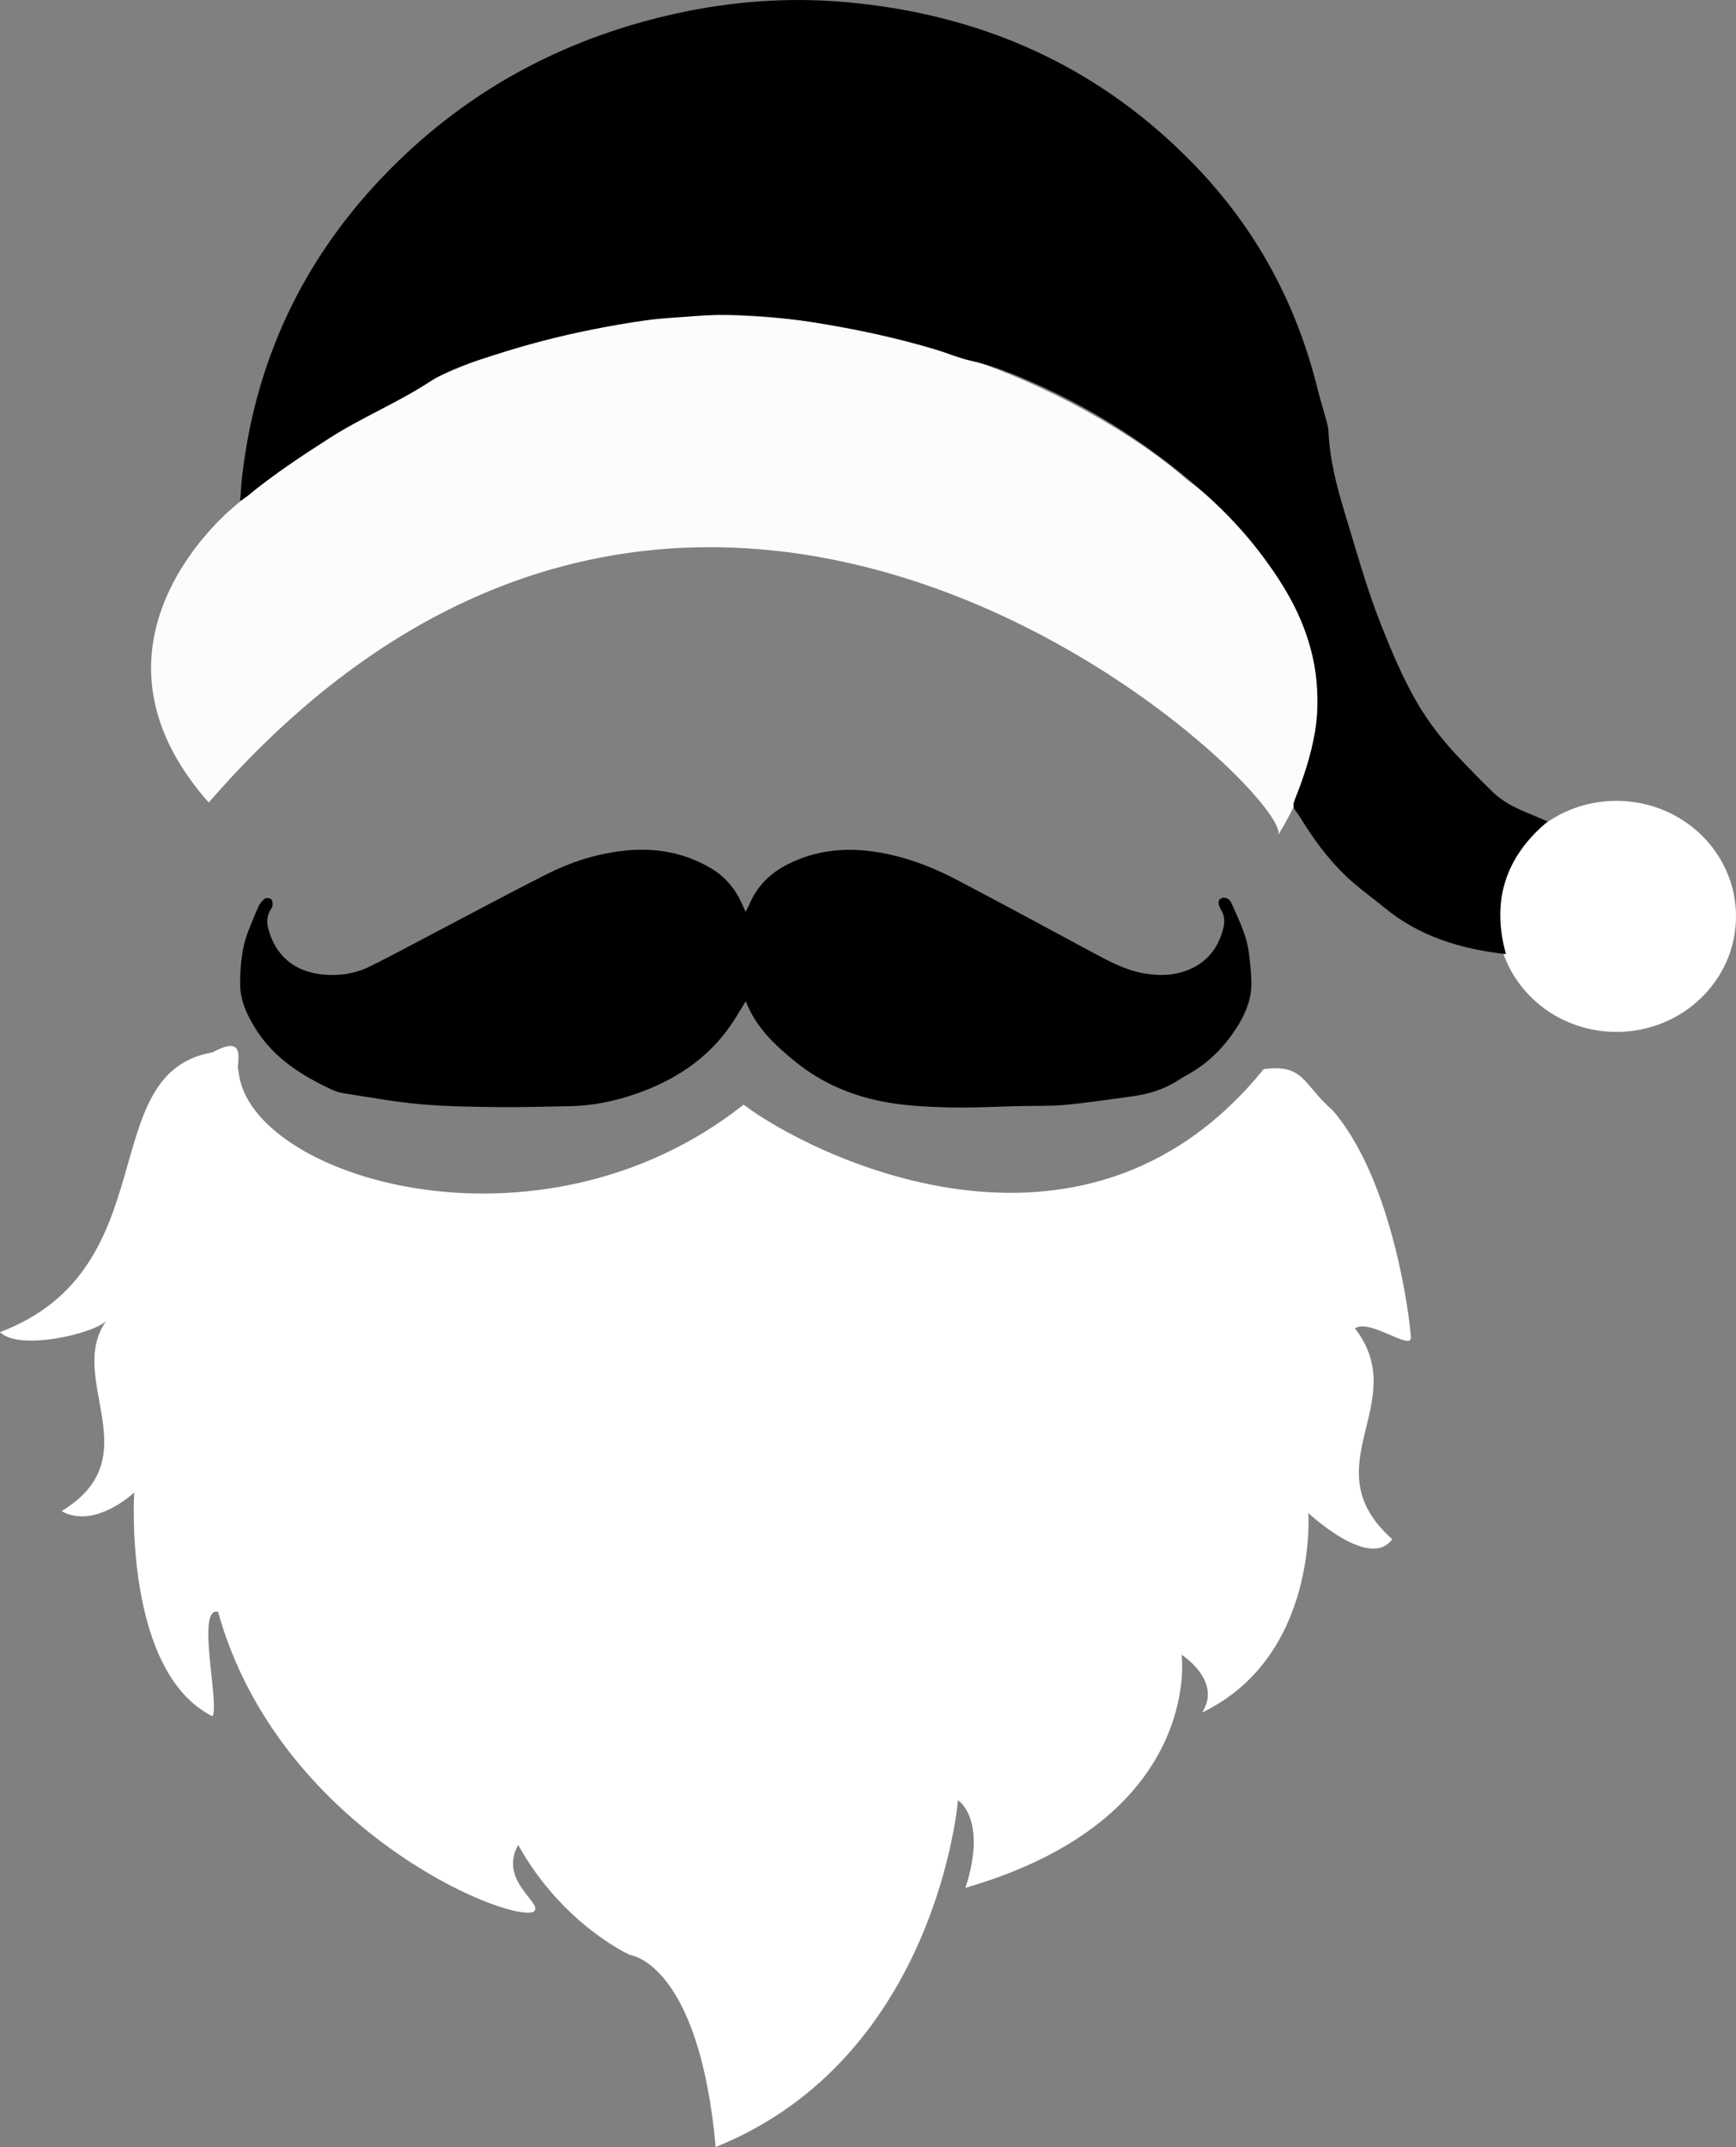
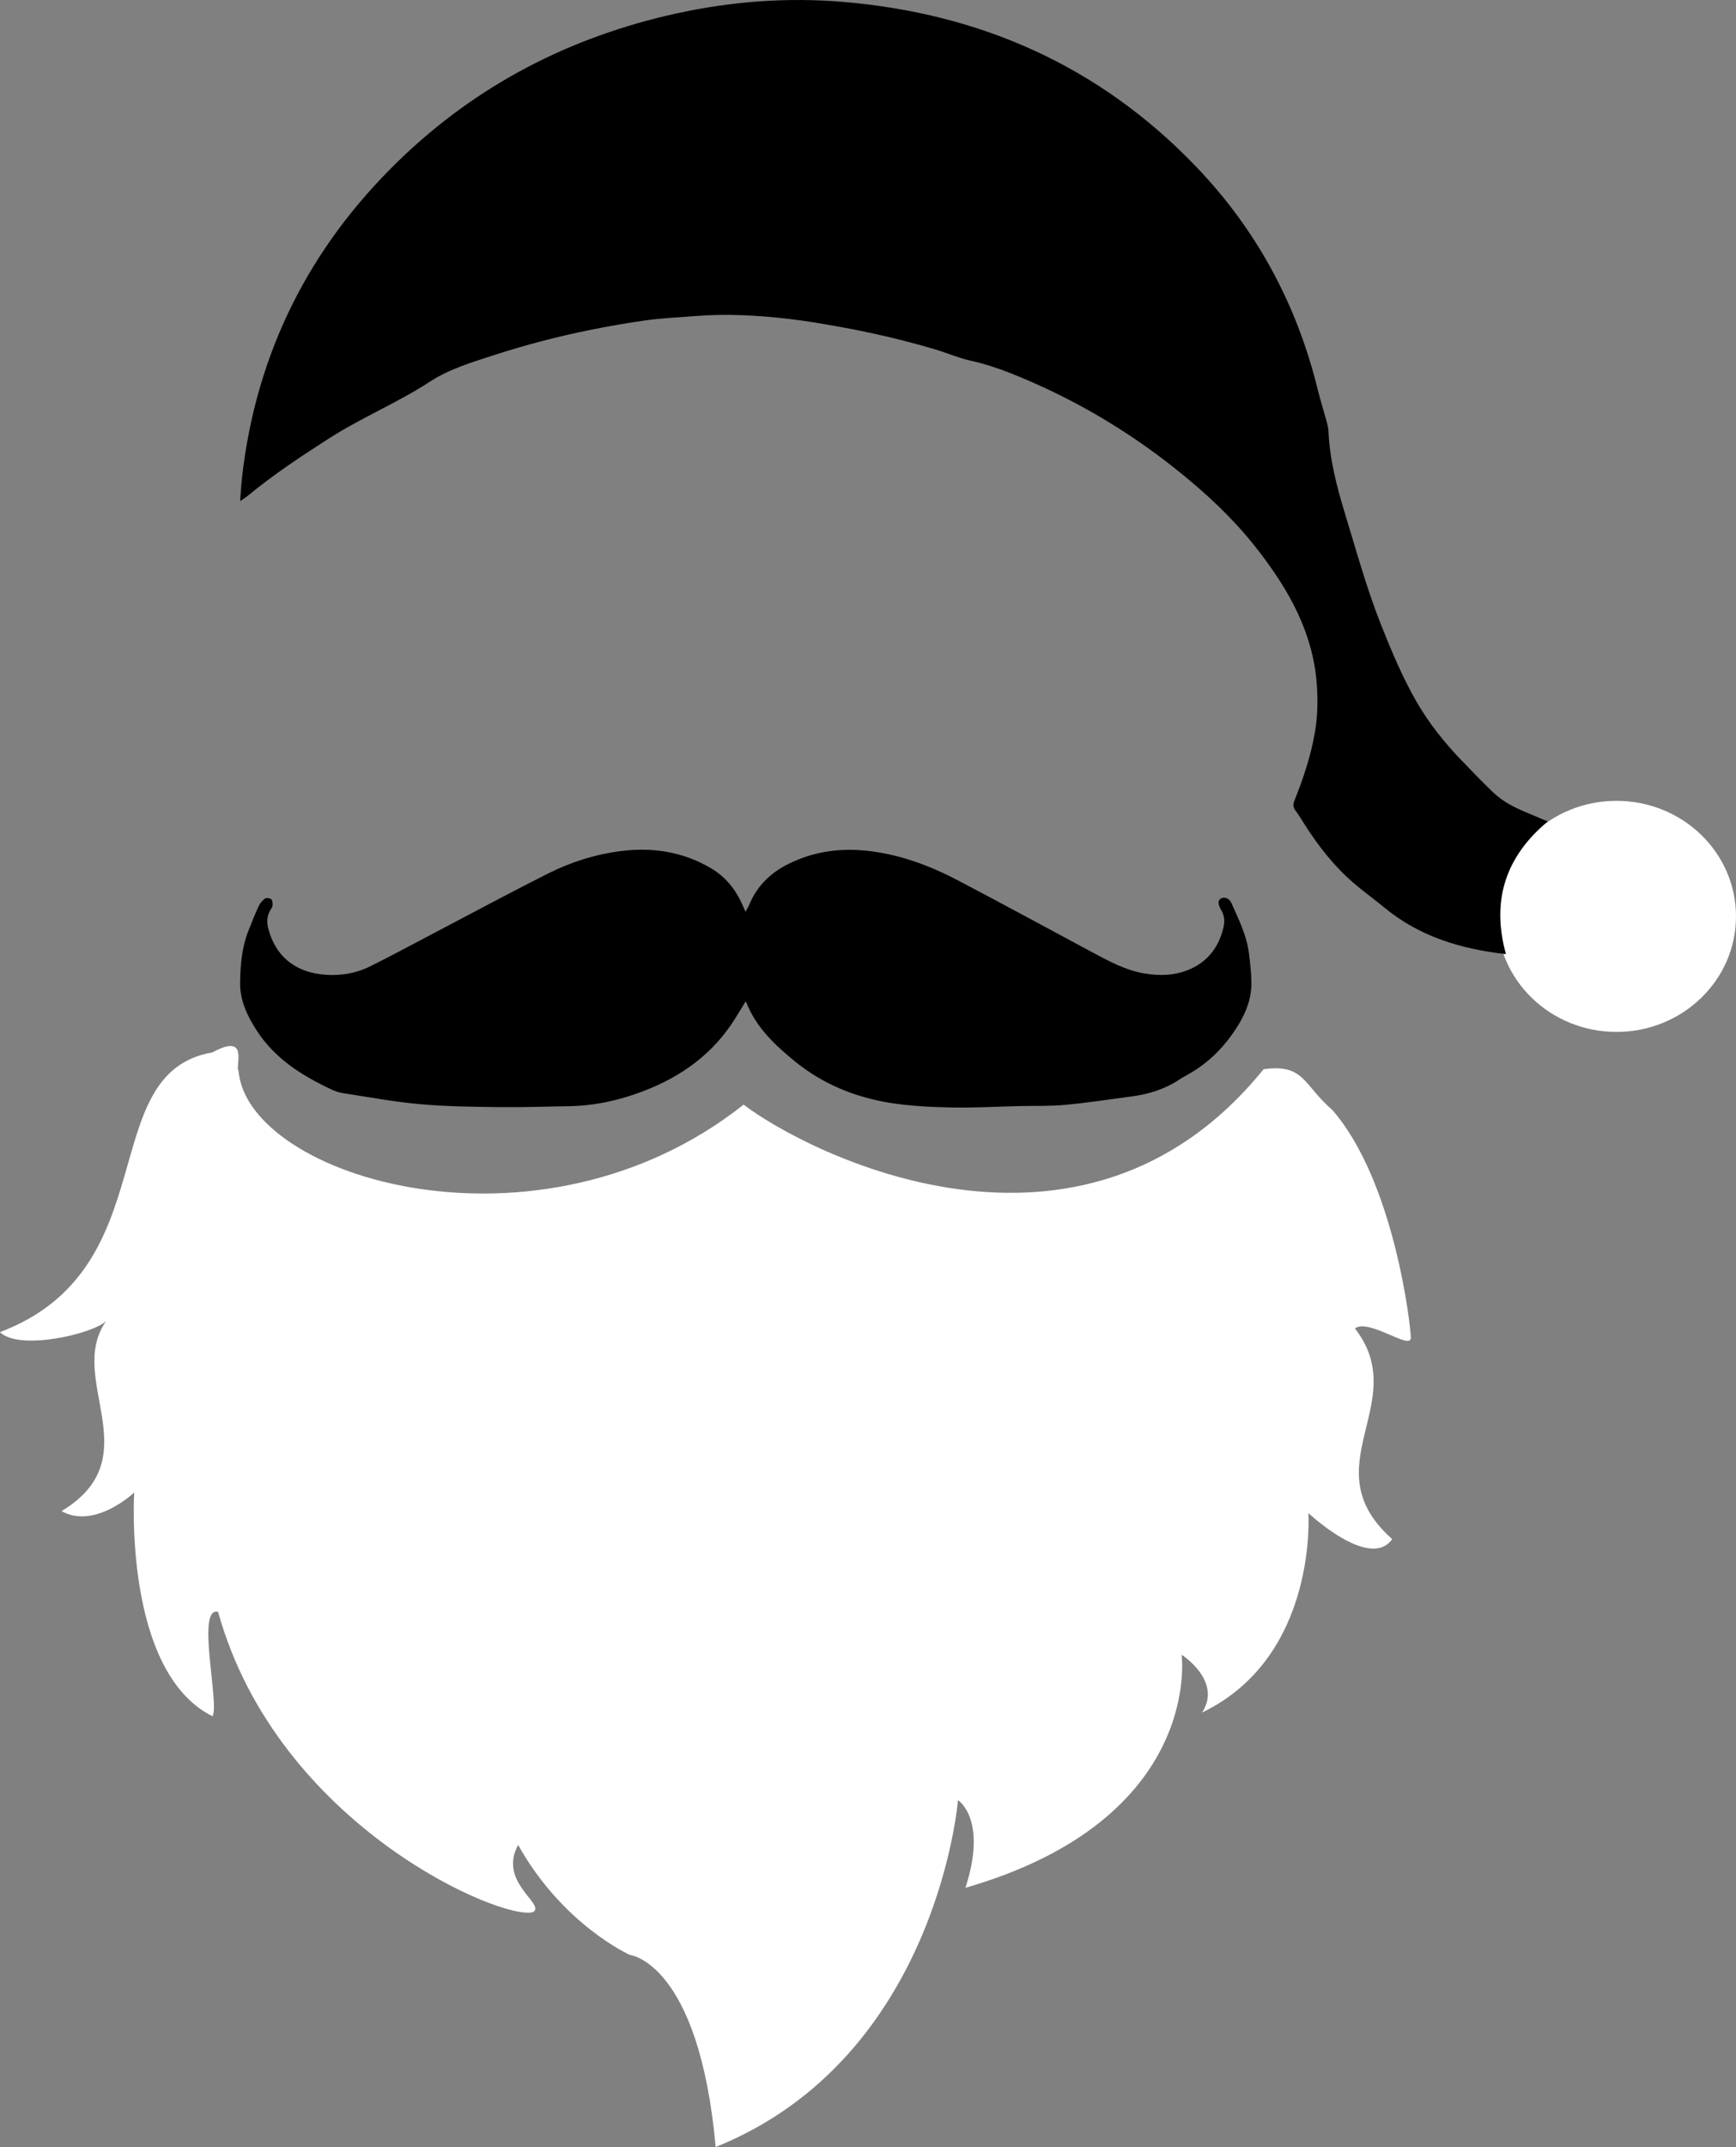
<svg xmlns="http://www.w3.org/2000/svg" id="uuid-d79d9180-c7cc-4f23-80d9-4a9a9c6f4c22" viewBox="0 0 524.54 648.35">
  <rect x="0" y="0" width="524.54" height="648.35" fill="#808080" stroke="none" />
  <defs>
    <style>.uuid-371a2d40-da38-4be5-aeb4-62494c34b0c4{fill:#fcfcfc;}.uuid-e2083e44-2253-4f6e-bcbf-66243cd39c2c{fill:#fff;}</style>
  </defs>
  <path class="uuid-e2083e44-2253-4f6e-bcbf-66243cd39c2c" d="M64.2,317.8c11.26-6.19,6.75,4.29,7.88,5.63,2.82,32.1,90.66,59.13,152.61,10.14,18.61,14.23,101.92,57.44,157.11-10.7,12.39-1.69,11.89,4.67,20.84,12.39,18.58,21.4,23.59,64.76,23.65,68.7s-12.64-5.91-16.89-2.82c17.46,22.52-13.51,41.67,11.26,63.63-6.76,9.57-25.34-7.88-25.34-7.88,0,0,2.98,43.36-32.1,60.25,6.19-9.57-6.19-17.46-6.19-17.46,0,0,6.76,49.55-65.32,70.39,6.76-20.84-2.25-26.47-2.25-26.47,0,0-6.19,77.71-73.21,104.74-5.07-55.75-25.9-58-25.9-58,0,0-20.27-9.01-33.79-33.22-6.19,11.26,8.46,17.95,4.5,20.27-9.01,2.82-77.15-25.9-95.17-90.66-6.76-1.69,.56,28.16-1.69,31.53-27.03-13.51-23.65-67.57-23.65-67.57,0,0-11.83,11.26-21.96,5.63,27.07-16.33,1.13-39.98,13.51-57.44-3.94,3.94-26.39,9.13-32.1,3.38,50.68-19.15,28.16-78.27,64.2-84.47Z" />
  <ellipse class="uuid-e2083e44-2253-4f6e-bcbf-66243cd39c2c" cx="488.43" cy="276.72" rx="36.11" ry="34.89" />
-   <path class="uuid-371a2d40-da38-4be5-aeb4-62494c34b0c4" d="M63.07,242.35c-43.36-48.99,7.88-89.54,7.88-89.54,0,0,68.7-63.07,153.73-57.44,85.03,3.94,134.02,49.55,134.02,49.55,0,0,65.94,45.09,27.59,107.07,3.38-13.59-173.44-181.97-323.23-9.65Z" />
  <g>
    <path d="M72.55,151.33c.22-2.74,.33-5.03,.59-7.31,4.29-37.43,20.23-69.16,47.15-95.32C144.03,25.63,172.4,11.03,204.67,4,221.16,.41,237.87-.84,254.7,.57c41.55,3.48,77.46,19.35,106.54,49.58,18.34,19.06,30.54,41.6,36.87,67.31,.82,3.32,1.86,6.59,2.76,9.9,.25,.92,.49,1.87,.53,2.82,.37,8.46,2.44,16.55,4.9,24.61,3.48,11.37,6.61,22.86,11.01,33.93,3.13,7.87,6.39,15.67,10.62,23.04,3.77,6.56,8.44,12.42,13.67,17.85,3.16,3.28,6.32,6.56,9.61,9.71,2.86,2.74,6.37,4.51,10,6.02,2.04,.85,4.07,1.71,6.45,2.71-12.94,10.8-17.05,24.13-12.63,40.07-13.68-1.54-26.18-5.33-36.77-14.08-3.08-2.54-6.34-4.87-9.36-7.48-5.85-5.06-10.57-11.1-14.71-17.6-.9-1.42-1.75-2.88-2.77-4.2-.8-1.04-.72-1.95-.27-3.08,2.67-6.67,4.94-13.47,6.16-20.58,.85-4.91,.91-9.84,.53-14.79-1.19-15.46-8.49-28.23-17.7-40.14-7.38-9.55-16.17-17.67-25.61-25.11-15.02-11.84-31.41-21.32-49.19-28.37-3.92-1.55-7.91-2.85-12.05-3.77-3.64-.81-7.11-2.34-10.69-3.4-9.7-2.89-19.56-5.16-29.52-6.94-4.94-.88-9.89-1.72-14.87-2.3-9.37-1.08-18.77-1.6-28.2-.83-4.85,.39-9.72,.59-14.54,1.24-5.83,.79-11.64,1.83-17.42,3-9.68,1.96-19.23,4.46-28.63,7.5-6.75,2.18-13.61,4.2-19.6,8.11-9.71,6.33-20.48,10.74-30.23,16.98-8.55,5.48-17.01,11.05-24.85,17.53-.58,.48-1.25,.87-2.2,1.53Z" />
    <path d="M225.28,302.42c-1.5,2.4-2.91,4.9-4.54,7.25-7.06,10.17-16.87,16.53-28.4,20.57-6.62,2.32-13.38,3.7-20.39,3.8-7.03,.1-14.06,.37-21.09,.28-7.98-.1-16-.18-23.94-.89-7.7-.68-15.34-2.12-22.99-3.28-1.25-.19-2.52-.56-3.66-1.1-9-4.22-17.27-9.36-22.81-18.02-2.81-4.39-4.98-9.01-4.91-14.29,.07-5.35,.52-10.7,2.54-15.76,.97-2.45,1.94-4.9,3.04-7.29,.41-.89,1.11-1.76,1.9-2.33,.42-.3,1.52-.17,1.93,.19,.4,.35,.42,1.26,.39,1.92-.02,.43-.38,.87-.62,1.28-1.07,1.76-1.17,3.68-.69,5.57,2.13,8.3,7.87,12.83,15.59,13.84,5.25,.69,10.42,.02,15.18-2.34,6.72-3.32,13.31-6.92,19.96-10.39,11.25-5.89,22.42-11.92,33.76-17.62,7.01-3.52,14.48-5.88,22.31-6.84,9.54-1.16,18.6,.26,26.99,5.22,4.45,2.63,7.47,6.42,9.52,11.08,.25,.57,.51,1.14,.91,2.04,.46-.85,.83-1.43,1.09-2.05,2.34-5.65,6.37-9.63,11.82-12.35,8-4,16.4-4.99,25.16-3.84,9.22,1.21,17.79,4.42,25.95,8.7,13.72,7.19,27.33,14.59,40.98,21.91,4.93,2.64,9.85,5.3,15.45,6.26,4.56,.78,9.07,.69,13.42-1.1,5.79-2.37,9.12-6.82,10.55-12.77,.43-1.8,.32-3.67-.74-5.33-.09-.13-.15-.28-.22-.43-.75-1.52-.7-2.46,.16-2.98,.99-.6,2.55-.12,3.17,1.31,2.16,4.89,4.62,9.69,5.3,15.08,.37,2.93,.71,5.88,.77,8.83,.09,4.69-1.5,8.94-3.92,12.9-3.86,6.32-8.87,11.49-15.4,15.1-.77,.43-1.55,.83-2.28,1.32-4.4,2.97-9.31,4.52-14.52,5.21-6.73,.89-13.45,1.93-20.2,2.56-4.52,.42-9.1,.25-13.65,.36-6.95,.16-13.9,.57-20.85,.42-6.22-.13-12.49-.43-18.61-1.43-10.38-1.7-20.04-5.65-28.26-12.29-6.07-4.91-11.87-10.28-14.88-17.86-.08-.21-.28-.38-.3-.4Z" />
  </g>
</svg>